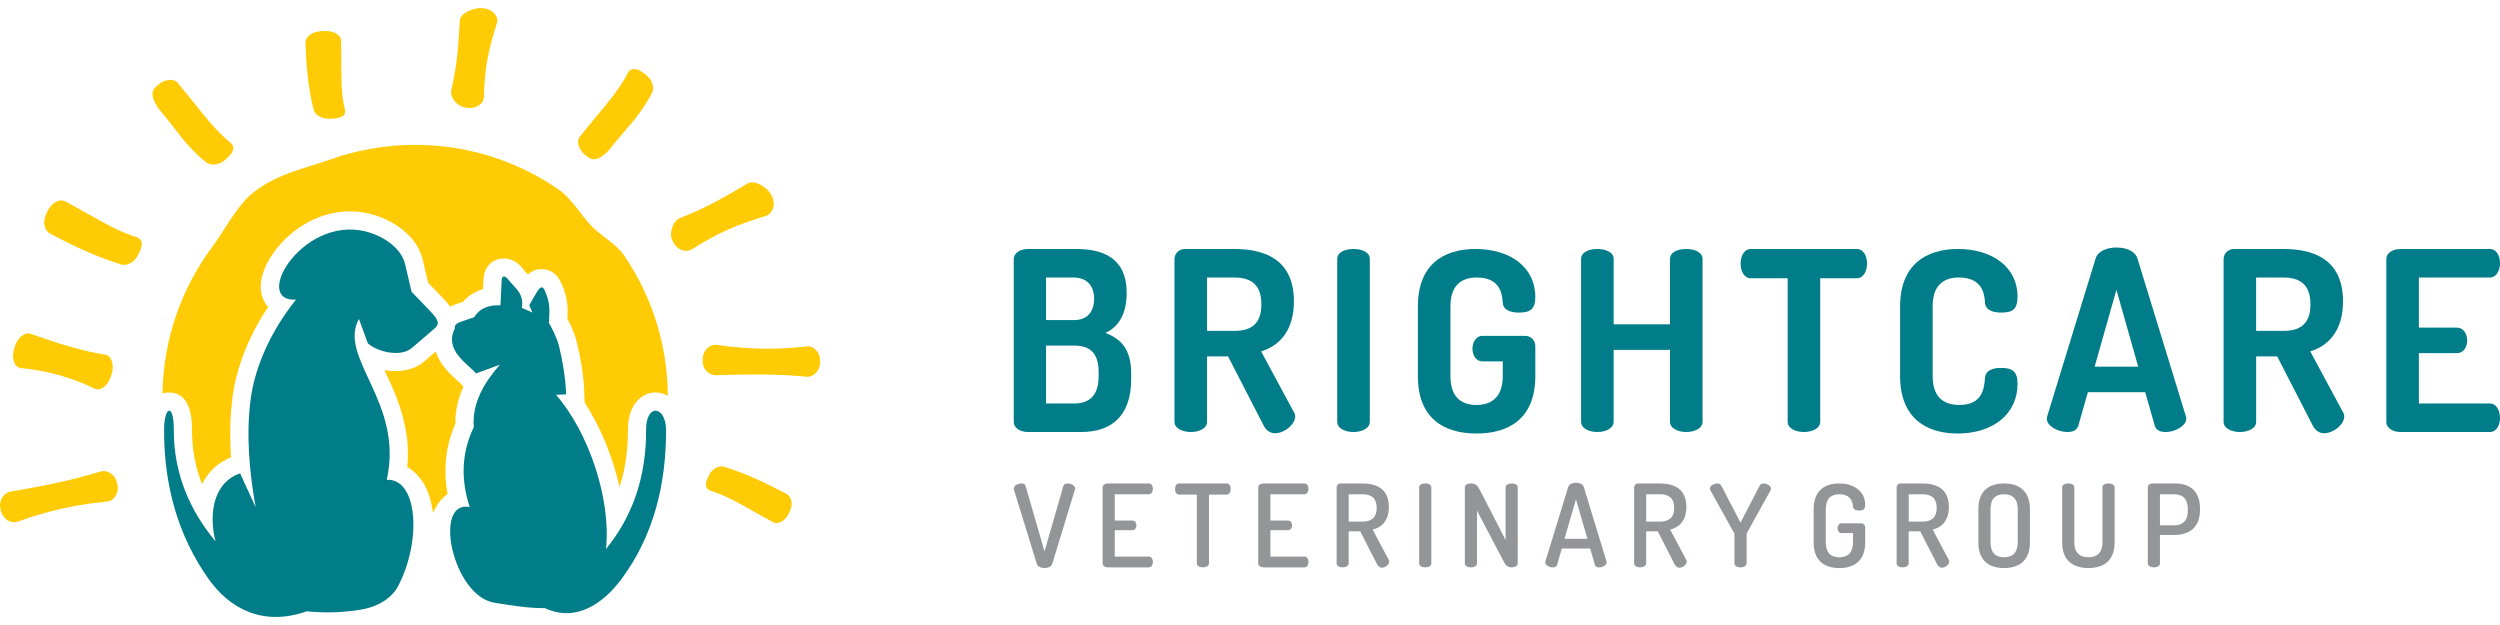
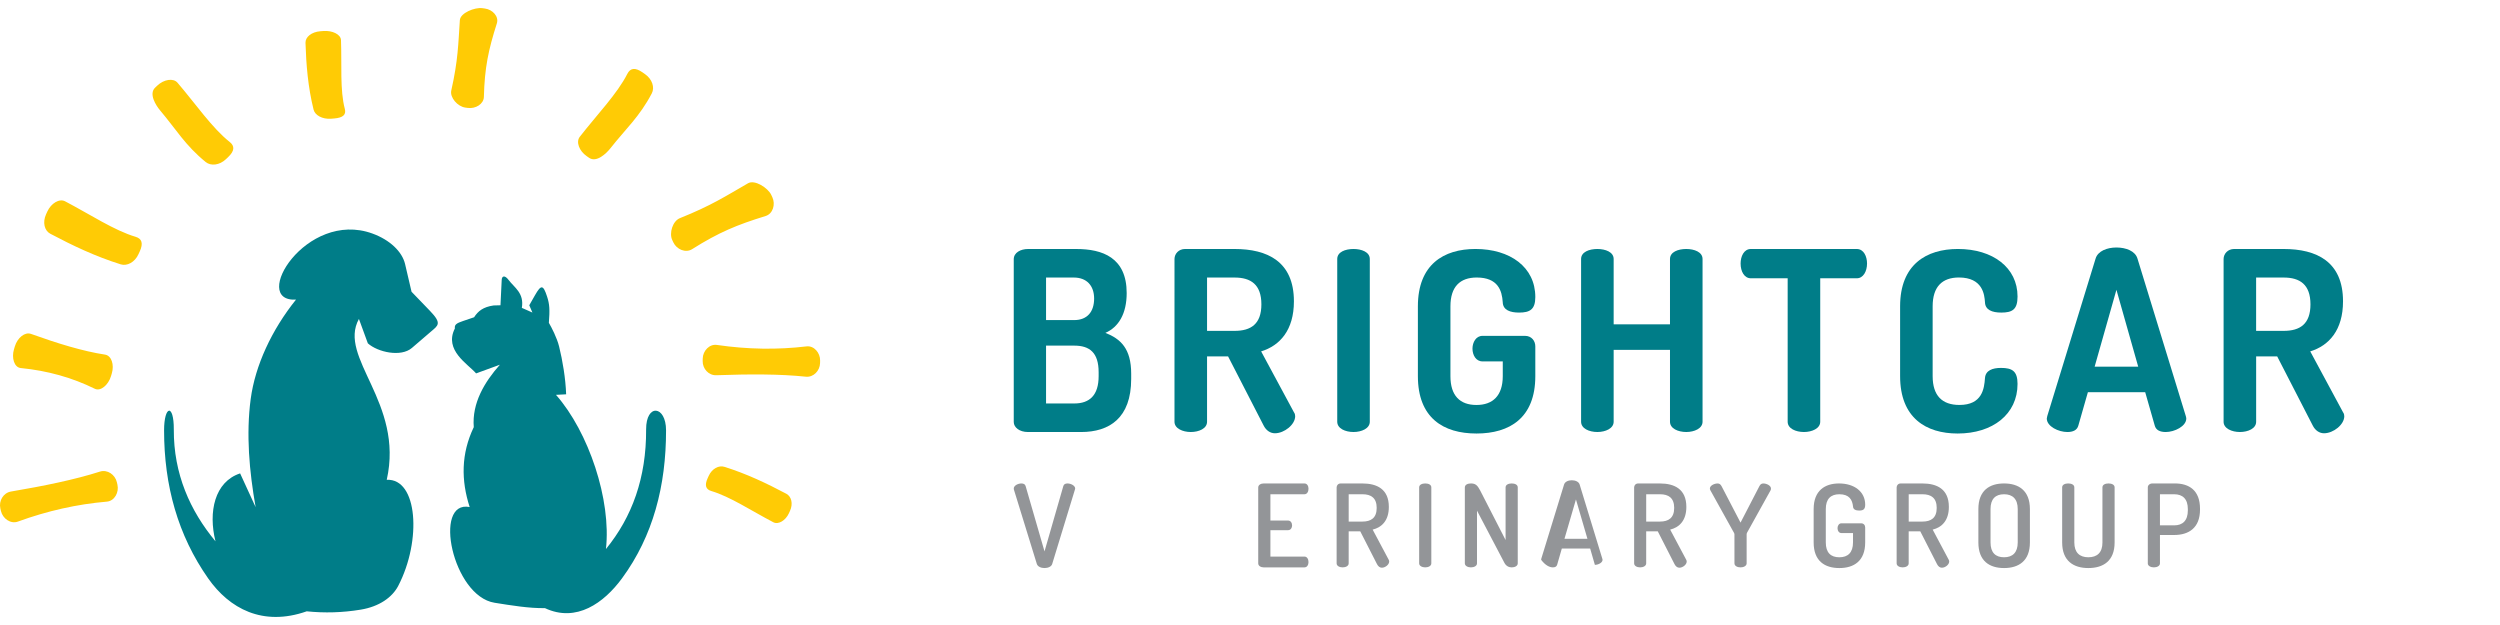
<svg xmlns="http://www.w3.org/2000/svg" version="1.1" id="Layer_1" x="0px" y="0px" width="240px" height="60px" viewBox="0 0 240 60" enable-background="new 0 0 240 60" xml:space="preserve">
  <g>
    <g>
      <path fill="#007D88" d="M97.32,40.513c0,0.505,0.53,0.961,1.37,0.961h5.096c2.717,0,4.808-1.346,4.808-5.097v-0.505    c0-2.403-1.009-3.34-2.476-3.917c1.274-0.553,2.044-1.851,2.044-3.821c0-3.413-2.333-4.23-4.832-4.23H98.69    c-0.697,0-1.37,0.336-1.37,0.985V40.513L97.32,40.513z M100.421,38.733v-5.553h2.716c1.466,0,2.332,0.674,2.332,2.549v0.385    c0,1.826-0.866,2.619-2.332,2.619H100.421z M100.421,26.644h2.668c1.225,0,1.947,0.769,1.947,2.019    c0,1.227-0.625,2.066-1.923,2.066h-2.692V26.644z" />
      <path fill="#007D88" d="M112.751,40.489c0,0.647,0.793,0.984,1.563,0.984c0.793,0,1.563-0.337,1.563-0.984v-6.275h2.019    l3.412,6.634c0.24,0.482,0.649,0.745,1.082,0.745c0.913,0,1.947-0.84,1.947-1.635c0-0.095-0.024-0.264-0.121-0.384l-3.147-5.841    c1.803-0.553,3.147-2.043,3.147-4.807c0-3.822-2.548-5.023-5.695-5.023h-4.76c-0.601,0-1.009,0.457-1.009,0.961L112.751,40.489    L112.751,40.489z M118.521,26.644c1.563,0,2.572,0.673,2.572,2.572s-1.01,2.547-2.572,2.547h-2.644v-5.119H118.521z" />
      <path fill="#007D88" d="M128.375,40.487c0,0.649,0.77,0.986,1.563,0.986c0.769,0,1.563-0.337,1.563-0.986V24.864    c0-0.673-0.794-0.961-1.563-0.961c-0.794,0-1.563,0.288-1.563,0.961V40.487z" />
      <path fill="#007D88" d="M144.264,29.022c0.023,0.746,0.721,0.986,1.563,0.986c1.033,0,1.563-0.289,1.563-1.491    c0-2.884-2.428-4.615-5.745-4.615c-3.052,0-5.528,1.49-5.528,5.504v6.707c0,4.014,2.452,5.505,5.625,5.505    c3.172,0,5.648-1.491,5.648-5.505v-2.861c0-0.528-0.36-1.009-0.985-1.009h-4.086c-0.625,0-0.961,0.625-0.961,1.225    c0,0.625,0.336,1.227,0.961,1.227h1.947v1.417c0,1.876-0.961,2.766-2.524,2.766c-1.586,0-2.5-0.89-2.5-2.766v-6.706    c0-1.875,0.914-2.764,2.524-2.764C143.807,26.644,144.191,27.893,144.264,29.022" />
      <path fill="#007D88" d="M160.319,40.487c0,0.649,0.77,0.986,1.563,0.986c0.77,0,1.563-0.337,1.563-0.986V24.864    c0-0.673-0.794-0.961-1.563-0.961c-0.793,0-1.563,0.288-1.563,0.961v6.273h-5.408v-6.273c0-0.673-0.793-0.961-1.563-0.961    c-0.792,0-1.563,0.288-1.563,0.961v15.623c0,0.649,0.77,0.986,1.563,0.986c0.771,0,1.563-0.337,1.563-0.986V33.59h5.408V40.487z" />
      <path fill="#007D88" d="M168.083,23.903c-0.673,0-0.985,0.721-0.985,1.395c0,0.769,0.361,1.418,0.985,1.418h3.533v13.773    c0,0.647,0.769,0.984,1.563,0.984c0.77,0,1.563-0.337,1.563-0.984V26.716h3.509c0.624,0,0.985-0.673,0.985-1.418    c0-0.673-0.313-1.395-0.985-1.395H168.083z" />
      <path fill="#007D88" d="M190.558,29.022c0.024,0.722,0.673,0.986,1.563,0.986c1.058,0,1.563-0.289,1.563-1.539    c0-2.789-2.381-4.567-5.722-4.567c-3.029,0-5.552,1.49-5.552,5.504v6.707c0,4.014,2.499,5.505,5.527,5.505    c3.365,0,5.746-1.853,5.746-4.76c0-1.227-0.506-1.538-1.588-1.538c-0.816,0-1.49,0.239-1.538,0.983    c-0.072,1.01-0.265,2.573-2.451,2.573c-1.659,0-2.572-0.89-2.572-2.766v-6.706c0-1.875,0.913-2.764,2.524-2.764    C190.341,26.644,190.509,28.278,190.558,29.022" />
      <path fill="#007D88" d="M198.465,41.474c0.528,0,0.938-0.168,1.058-0.625l0.914-3.196h5.503l0.914,3.196    c0.119,0.457,0.528,0.625,1.057,0.625c0.842,0,1.972-0.552,1.972-1.297c0-0.073-0.024-0.145-0.048-0.241l-4.64-15.118    c-0.216-0.721-1.105-1.058-2.02-1.058c-0.89,0-1.778,0.337-1.996,1.058l-4.639,15.118c-0.023,0.097-0.048,0.192-0.048,0.241    C196.494,40.944,197.624,41.474,198.465,41.474 M201.085,35.2l2.092-7.379l2.091,7.379H201.085z" />
      <path fill="#007D88" d="M213.464,40.489c0,0.647,0.793,0.984,1.563,0.984c0.793,0,1.563-0.337,1.563-0.984v-6.275h2.02    l3.412,6.634c0.241,0.482,0.649,0.745,1.082,0.745c0.913,0,1.947-0.84,1.947-1.635c0-0.095-0.024-0.264-0.121-0.384l-3.147-5.841    c1.803-0.553,3.147-2.043,3.147-4.807c0-3.822-2.547-5.023-5.696-5.023h-4.759c-0.601,0-1.01,0.457-1.01,0.961V40.489    L213.464,40.489z M219.232,26.644c1.563,0,2.572,0.673,2.572,2.572s-1.01,2.547-2.572,2.547h-2.645v-5.119H219.232z" />
-       <path fill="#007D88" d="M232.213,26.644h6.802c0.626,0,0.985-0.649,0.985-1.394c0-0.649-0.313-1.346-0.985-1.346h-8.558    c-0.696,0-1.369,0.336-1.369,0.985v15.601c0,0.647,0.673,0.984,1.369,0.984h8.558c0.673,0,0.985-0.697,0.985-1.346    c0-0.745-0.359-1.395-0.985-1.395h-6.802v-4.831h3.653c0.673,0,0.984-0.649,0.984-1.201c0-0.65-0.359-1.25-0.984-1.25h-3.653    V26.644z" />
      <path fill="#939598" d="M99.535,54.137c0.088,0.265,0.407,0.396,0.738,0.396s0.662-0.132,0.739-0.396l2.182-7.141    c0.011-0.032,0.022-0.065,0.022-0.099c0-0.276-0.408-0.485-0.739-0.485c-0.188,0-0.342,0.066-0.396,0.242l-1.808,6.281    l-1.817-6.281c-0.055-0.176-0.209-0.242-0.407-0.242c-0.32,0-0.728,0.199-0.728,0.485c0,0.033,0,0.066,0.011,0.099L99.535,54.137z    " />
-       <path fill="#939598" d="M107.017,47.448h3.273c0.242,0,0.385-0.243,0.385-0.529c0-0.242-0.121-0.507-0.385-0.507h-3.923    c-0.254,0-0.518,0.133-0.518,0.386v7.284c0,0.252,0.264,0.386,0.518,0.386h3.923c0.265,0,0.385-0.266,0.385-0.507    c0-0.286-0.144-0.529-0.385-0.529h-3.273v-2.535h1.697c0.265,0,0.385-0.242,0.385-0.45c0-0.254-0.143-0.475-0.385-0.475h-1.697    V47.448z" />
-       <path fill="#939598" d="M113.188,46.412c-0.265,0-0.386,0.276-0.386,0.528c0,0.288,0.143,0.541,0.386,0.541h1.708v6.601    c0,0.254,0.287,0.387,0.584,0.387c0.287,0,0.584-0.135,0.584-0.387v-6.601h1.696c0.254,0,0.386-0.264,0.386-0.551    c0-0.254-0.122-0.519-0.386-0.519H113.188L113.188,46.412z" />
      <path fill="#939598" d="M121.959,47.448h3.272c0.242,0,0.386-0.243,0.386-0.529c0-0.242-0.121-0.507-0.386-0.507h-3.924    c-0.252,0-0.517,0.133-0.517,0.386v7.284c0,0.252,0.265,0.386,0.517,0.386h3.924c0.265,0,0.386-0.266,0.386-0.507    c0-0.286-0.144-0.529-0.386-0.529h-3.272v-2.535h1.696c0.265,0,0.386-0.242,0.386-0.45c0-0.254-0.144-0.475-0.386-0.475h-1.696    V47.448z" />
      <path fill="#939598" d="M128.316,54.082c0,0.252,0.286,0.386,0.573,0.386c0.298,0,0.584-0.134,0.584-0.386v-3.074h1.112    l1.608,3.15c0.11,0.21,0.265,0.342,0.464,0.342c0.33,0,0.705-0.298,0.705-0.594c0-0.045-0.012-0.11-0.044-0.166l-1.543-2.897    c0.883-0.22,1.554-0.871,1.554-2.182c0-1.708-1.146-2.249-2.534-2.249h-2.094c-0.23,0-0.385,0.178-0.385,0.376L128.316,54.082    L128.316,54.082z M130.795,47.448c0.827,0,1.367,0.353,1.367,1.312s-0.54,1.311-1.367,1.311h-1.321v-2.622H130.795L130.795,47.448    z" />
      <path fill="#939598" d="M136.239,54.082c0,0.254,0.298,0.386,0.584,0.386c0.298,0,0.584-0.134,0.584-0.386v-7.295    c0-0.265-0.286-0.376-0.584-0.376c-0.286,0-0.584,0.111-0.584,0.376V54.082z" />
      <path fill="#939598" d="M145.12,54.469c0.298,0,0.584-0.133,0.584-0.387v-7.295c0-0.265-0.286-0.376-0.584-0.376    c-0.286,0-0.584,0.111-0.584,0.376v5.057l-2.446-4.771c-0.264-0.506-0.463-0.662-0.882-0.662c-0.297,0-0.584,0.111-0.584,0.387    v7.283c0,0.253,0.298,0.387,0.584,0.387c0.298,0,0.584-0.134,0.584-0.387v-5.058l2.634,5.014    C144.58,54.324,144.834,54.469,145.12,54.469" />
-       <path fill="#939598" d="M149.076,54.468c0.198,0,0.353-0.066,0.407-0.242l0.451-1.564h2.722l0.452,1.564    c0.057,0.176,0.21,0.242,0.397,0.242c0.329,0,0.738-0.21,0.738-0.484c0-0.034-0.012-0.067-0.022-0.1l-2.182-7.14    c-0.088-0.265-0.419-0.397-0.749-0.397s-0.649,0.133-0.738,0.397l-2.193,7.14c-0.012,0.032-0.012,0.065-0.012,0.1    C148.349,54.27,148.757,54.468,149.076,54.468 M150.189,51.724l1.102-3.778l1.103,3.778H150.189z" />
+       <path fill="#939598" d="M149.076,54.468c0.198,0,0.353-0.066,0.407-0.242l0.451-1.564h2.722l0.452,1.564    c0.329,0,0.738-0.21,0.738-0.484c0-0.034-0.012-0.067-0.022-0.1l-2.182-7.14    c-0.088-0.265-0.419-0.397-0.749-0.397s-0.649,0.133-0.738,0.397l-2.193,7.14c-0.012,0.032-0.012,0.065-0.012,0.1    C148.349,54.27,148.757,54.468,149.076,54.468 M150.189,51.724l1.102-3.778l1.103,3.778H150.189z" />
      <path fill="#939598" d="M156.877,54.082c0,0.252,0.287,0.386,0.573,0.386c0.297,0,0.584-0.134,0.584-0.386v-3.074h1.113    l1.608,3.15c0.11,0.21,0.265,0.342,0.464,0.342c0.329,0,0.705-0.298,0.705-0.594c0-0.045-0.013-0.11-0.045-0.166l-1.542-2.897    c0.882-0.22,1.553-0.871,1.553-2.182c0-1.708-1.145-2.249-2.533-2.249h-2.094c-0.231,0-0.386,0.178-0.386,0.376L156.877,54.082    L156.877,54.082z M159.356,47.448c0.827,0,1.366,0.353,1.366,1.312s-0.539,1.311-1.366,1.311h-1.321v-2.622H159.356    L159.356,47.448z" />
      <path fill="#939598" d="M166.508,54.082c0,0.254,0.286,0.386,0.585,0.386c0.285,0,0.584-0.134,0.584-0.386v-2.788    c0-0.044,0.011-0.088,0.021-0.121l2.281-4.11c0.033-0.066,0.033-0.121,0.033-0.165c0-0.286-0.419-0.485-0.729-0.485    c-0.187,0-0.296,0.089-0.385,0.265l-1.807,3.493l-1.818-3.493c-0.099-0.176-0.198-0.265-0.386-0.265    c-0.308,0-0.738,0.199-0.738,0.485c0,0.044,0.012,0.099,0.045,0.165l2.28,4.11c0.012,0.033,0.033,0.077,0.033,0.121    L166.508,54.082L166.508,54.082z" />
      <path fill="#939598" d="M177.891,48.628c0.011,0.286,0.275,0.385,0.584,0.385c0.386,0,0.584-0.11,0.584-0.563    c0-1.245-1.036-2.039-2.512-2.039c-1.345,0-2.436,0.673-2.436,2.459v3.206c0,1.785,1.069,2.457,2.468,2.457    c1.389,0,2.479-0.672,2.479-2.457v-1.443c0-0.209-0.143-0.396-0.386-0.396h-1.896c-0.242,0-0.374,0.242-0.374,0.463    c0,0.241,0.132,0.474,0.374,0.474h1.113v0.903c0,0.97-0.495,1.422-1.312,1.422c-0.827,0-1.3-0.452-1.3-1.422V48.87    c0-0.97,0.473-1.422,1.3-1.422C177.538,47.448,177.824,47.988,177.891,48.628" />
      <path fill="#939598" d="M182.078,54.082c0,0.252,0.286,0.386,0.572,0.386c0.298,0,0.584-0.134,0.584-0.386v-3.074h1.113    l1.609,3.15c0.108,0.21,0.265,0.342,0.462,0.342c0.331,0,0.705-0.298,0.705-0.594c0-0.045-0.011-0.11-0.044-0.166l-1.542-2.897    c0.882-0.22,1.554-0.871,1.554-2.182c0-1.708-1.146-2.249-2.534-2.249h-2.094c-0.231,0-0.386,0.178-0.386,0.376V54.082    L182.078,54.082z M184.557,47.448c0.827,0,1.367,0.353,1.367,1.312s-0.54,1.311-1.367,1.311h-1.321v-2.622H184.557L184.557,47.448    z" />
      <path fill="#939598" d="M192.392,54.533c1.39,0,2.479-0.672,2.479-2.457V48.87c0-1.785-1.09-2.459-2.479-2.459    c-1.398,0-2.468,0.673-2.468,2.459v3.206C189.924,53.861,190.993,54.533,192.392,54.533 M193.702,52.076    c0,0.97-0.495,1.422-1.311,1.422c-0.827,0-1.3-0.452-1.3-1.422V48.87c0-0.97,0.473-1.422,1.3-1.422    c0.815,0,1.311,0.452,1.311,1.422V52.076z" />
      <path fill="#939598" d="M201.835,52.076c0,0.97-0.507,1.422-1.355,1.422c-0.837,0-1.345-0.452-1.345-1.422v-5.289    c0-0.265-0.297-0.376-0.584-0.376c-0.297,0-0.584,0.111-0.584,0.376v5.289c0,1.785,1.103,2.457,2.512,2.457    c1.422,0,2.523-0.672,2.523-2.457v-5.289c0-0.265-0.297-0.376-0.584-0.376c-0.297,0-0.585,0.111-0.585,0.376v5.289H201.835z" />
      <path fill="#939598" d="M206.187,54.082c0,0.252,0.299,0.386,0.584,0.386c0.299,0,0.585-0.134,0.585-0.386v-2.723h1.366    c1.389,0,2.479-0.672,2.479-2.435v-0.089c0-1.773-1.058-2.425-2.413-2.425h-2.147c-0.276,0-0.452,0.178-0.452,0.376v7.295H206.187    z M208.722,47.448c0.815,0,1.311,0.452,1.311,1.422v0.132c0,0.97-0.495,1.433-1.311,1.433h-1.367v-2.986H208.722L208.722,47.448z" />
      <path fill="#007D88" d="M51.111,30.006l-0.301-0.702l0.548-0.961c0.592-1.037,0.786-1.022,1.161,0.126    c0.242,0.736,0.27,1.249,0.173,2.523c0.257,0.439,0.773,1.423,0.984,2.278c0.333,1.347,0.62,3.048,0.674,4.584l-0.975,0.051    c3.138,3.562,5.323,10.091,4.796,14.802c2.516-3.077,3.879-6.844,3.857-11.475c-0.012-2.519,1.912-2.319,1.914,0.078    c0.004,5.309-1.241,10.149-4.233,14.216c-1.725,2.347-4.376,4.275-7.393,2.855c-1.536,0.023-3.213-0.258-4.835-0.516    c-4.049-0.644-5.945-9.895-2.392-9.188c-0.826-2.558-0.832-5.113,0.394-7.671c-0.186-2.316,1.042-4.343,2.508-5.994l-2.286,0.834    c-0.764-0.893-3.109-2.218-2.036-4.317c-0.057-0.367,0.178-0.507,0.773-0.708l1.072-0.364c0.38-0.59,0.866-0.988,1.871-1.133    c0.222-0.01,0.442-0.016,0.661-0.018l0.119-2.445c0.018-0.388,0.306-0.457,0.651,0.003c0.563,0.749,1.522,1.265,1.281,2.692    C50.186,29.585,51.023,29.973,51.111,30.006 M35.748,22.418c-6.377-2.311-11.766,6.593-7.331,6.345    c-2.333,2.902-3.922,6.329-4.35,9.536c-0.45,3.379-0.14,6.93,0.474,10.391l-1.49-3.245c-2.45,0.808-3.071,3.697-2.365,6.522    c-2.439-2.937-4.021-6.469-4.001-10.736c0.012-2.518-0.932-2.318-0.933,0.078c-0.003,5.309,1.331,10.085,4.232,14.217    c2.034,2.896,5.234,4.646,9.461,3.161c1.714,0.176,3.446,0.128,5.192-0.162c1.757-0.291,3.013-1.166,3.594-2.282    c2.273-4.376,1.864-10.327-1.104-10.182c1.676-7.441-4.729-11.72-2.67-15.443l0.856,2.341c0.943,0.849,3.175,1.35,4.229,0.444    l1.803-1.548c0.717-0.615,1.115-0.787-0.074-2.018l-1.763-1.829l-0.619-2.653C38.608,24.153,37.423,23.025,35.748,22.418" />
      <path fill="#FFCB05" d="M74.238,50.136c-2.123-1.111-4.151-2.465-5.949-2.996c-0.533-0.158-0.667-0.547-0.354-1.235l0.105-0.23    c0.314-0.688,0.968-1.025,1.496-0.861c2.13,0.665,4.07,1.589,5.95,2.586c0.494,0.261,0.668,0.956,0.353,1.646l-0.104,0.229    C75.42,49.963,74.728,50.393,74.238,50.136 M6.247,19.325c2.414,1.263,4.721,2.802,6.768,3.407    c0.605,0.18,0.758,0.622,0.401,1.405l-0.12,0.262c-0.357,0.783-1.101,1.167-1.702,0.98c-2.421-0.756-4.628-1.806-6.768-2.941    c-0.56-0.297-0.759-1.088-0.401-1.872l0.12-0.262C4.903,19.52,5.691,19.034,6.247,19.325 M2.976,32.055    c2.564,0.921,4.995,1.667,7.105,1.988c0.625,0.095,0.901,0.975,0.654,1.8l-0.083,0.276c-0.247,0.824-0.986,1.48-1.552,1.202    c-2.169-1.069-4.535-1.735-7.104-1.988c-0.631-0.061-0.902-0.974-0.654-1.799l0.082-0.276C1.671,32.432,2.385,31.842,2.976,32.055     M1.051,47.188c3.188-0.541,6.146-1.146,8.542-1.914c0.709-0.229,1.458,0.289,1.625,1.016l0.056,0.242    c0.168,0.726-0.274,1.562-1.015,1.625c-2.848,0.244-5.695,0.879-8.542,1.916c-0.699,0.255-1.458-0.29-1.626-1.016l-0.056-0.243    C-0.133,48.088,0.315,47.314,1.051,47.188 M17.043,7.943c1.769,2.073,3.335,4.361,5.008,5.686    c0.496,0.392,0.472,0.859-0.152,1.454l-0.208,0.198c-0.623,0.593-1.457,0.672-1.944,0.274c-1.966-1.604-2.815-3.104-4.375-4.954    c-0.409-0.484-1.106-1.59-0.482-2.185l0.208-0.198C15.722,7.624,16.636,7.466,17.043,7.943 M32.735,3.849    c0.09,2.38-0.112,4.797,0.37,6.614c0.142,0.538-0.168,0.844-1.025,0.911l-0.287,0.022c-0.857,0.066-1.557-0.334-1.69-0.872    c-0.536-2.168-0.71-4.298-0.776-6.413c-0.017-0.554,0.573-1.046,1.431-1.112l0.288-0.022C31.904,2.911,32.715,3.3,32.735,3.849     M43.323,8.687c0.657-2.929,0.666-4.433,0.823-6.755c0.046-0.688,1.425-1.247,2.161-1.147l0.247,0.034    c0.736,0.1,1.355,0.763,1.144,1.422C46.89,4.775,46.522,6.5,46.453,9.302c-0.017,0.688-0.8,1.159-1.539,1.059l-0.245-0.033    C43.931,10.228,43.172,9.363,43.323,8.687 M55.657,13.134c1.676-2.148,3.604-4.141,4.567-6.044    c0.285-0.564,0.748-0.634,1.455-0.144l0.236,0.165c0.708,0.492,0.95,1.292,0.659,1.85c-1.178,2.247-2.479,3.379-3.978,5.278    c-0.393,0.498-1.336,1.402-2.044,0.91l-0.236-0.165C55.608,14.492,55.271,13.629,55.657,13.134 M65.27,20.943    c3.002-1.203,4.363-2.094,6.542-3.35c0.645-0.372,1.911,0.443,2.228,1.116l0.106,0.226c0.317,0.673,0.062,1.584-0.649,1.803    c-2.73,0.84-4.487,1.564-7.051,3.18c-0.63,0.397-1.486,0.025-1.805-0.65l-0.105-0.225C64.219,22.37,64.579,21.22,65.27,20.943     M68.76,36.022c3.177-0.114,6.145-0.121,8.604,0.141c0.728,0.077,1.345-0.57,1.362-1.304l0.005-0.244    c0.016-0.731-0.576-1.448-1.302-1.362c-2.79,0.333-5.657,0.291-8.605-0.139c-0.724-0.106-1.346,0.569-1.362,1.303l-0.005,0.244    C67.441,35.394,68.027,36.049,68.76,36.022" />
-       <path fill="#FFCB05" d="M39.854,13.906c5.094,0,9.822,1.57,13.724,4.252c1.327,0.912,2.108,2.405,3.228,3.556    c0.99,1.02,2.343,1.676,3.144,2.856c2.598,3.834,4.129,8.451,4.164,13.424c-1.604-0.916-3.848,0.133-3.833,3.246    c0.009,1.935-0.242,3.775-0.806,5.509c-0.64-2.885-1.827-5.776-3.346-8.096l-0.03-0.862c-0.058-1.634-0.333-3.356-0.723-4.939    c-0.183-0.747-0.526-1.548-0.904-2.259c0.052-0.928,0.021-1.72-0.29-2.668c-0.323-0.985-0.806-1.961-1.991-2.079    c-0.628-0.062-1.113,0.156-1.508,0.509c-0.163-0.175-0.326-0.347-0.47-0.539c-1.28-1.703-3.694-1.149-3.797,0.963l-0.048,0.98    c-0.764,0.223-1.399,0.614-1.924,1.216l-0.564,0.191c-0.232,0.079-0.454,0.171-0.661,0.279c-0.203-0.292-0.444-0.565-0.69-0.821    l-1.429-1.482l-0.509-2.184c-0.479-2.055-2.351-3.496-4.249-4.183c-3.048-1.105-6.222-0.258-8.608,1.845    c-1.657,1.46-3.695,4.457-2.163,6.646c0.052,0.073,0.105,0.142,0.161,0.208c-1.714,2.581-2.996,5.57-3.4,8.596    c-0.256,1.928-0.282,3.884-0.155,5.834c-1.323,0.523-2.224,1.449-2.78,2.575c-0.639-1.627-0.974-3.367-0.965-5.237    c0.007-1.417-0.286-3.536-2.164-3.563c-0.243-0.003-0.467,0.036-0.671,0.108c0.082-5.272,1.845-10.14,4.779-14.083    c1.086-1.461,2.334-3.849,3.716-5.031c2.247-1.923,4.851-2.389,7.697-3.392C34.312,14.39,37.027,13.906,39.854,13.906     M39.096,44.821c2.024,1.212,2.307,3.484,2.478,4.411c0.308-0.683,0.685-1.299,1.396-1.8c-0.425-2.29-0.216-4.555,0.747-6.766    c-0.021-1.256,0.273-2.441,0.774-3.547l-0.116-0.135c-0.15-0.175-0.375-0.359-0.546-0.516c-0.347-0.313-0.685-0.631-0.991-0.984    c-0.47-0.543-0.815-1.127-1.012-1.739l-1.146,0.984c-0.98,0.84-2.42,1.046-3.78,0.804c0.277,0.592,0.54,1.125,0.702,1.496    C38.739,39.628,39.366,42.104,39.096,44.821" />
    </g>
  </g>
</svg>